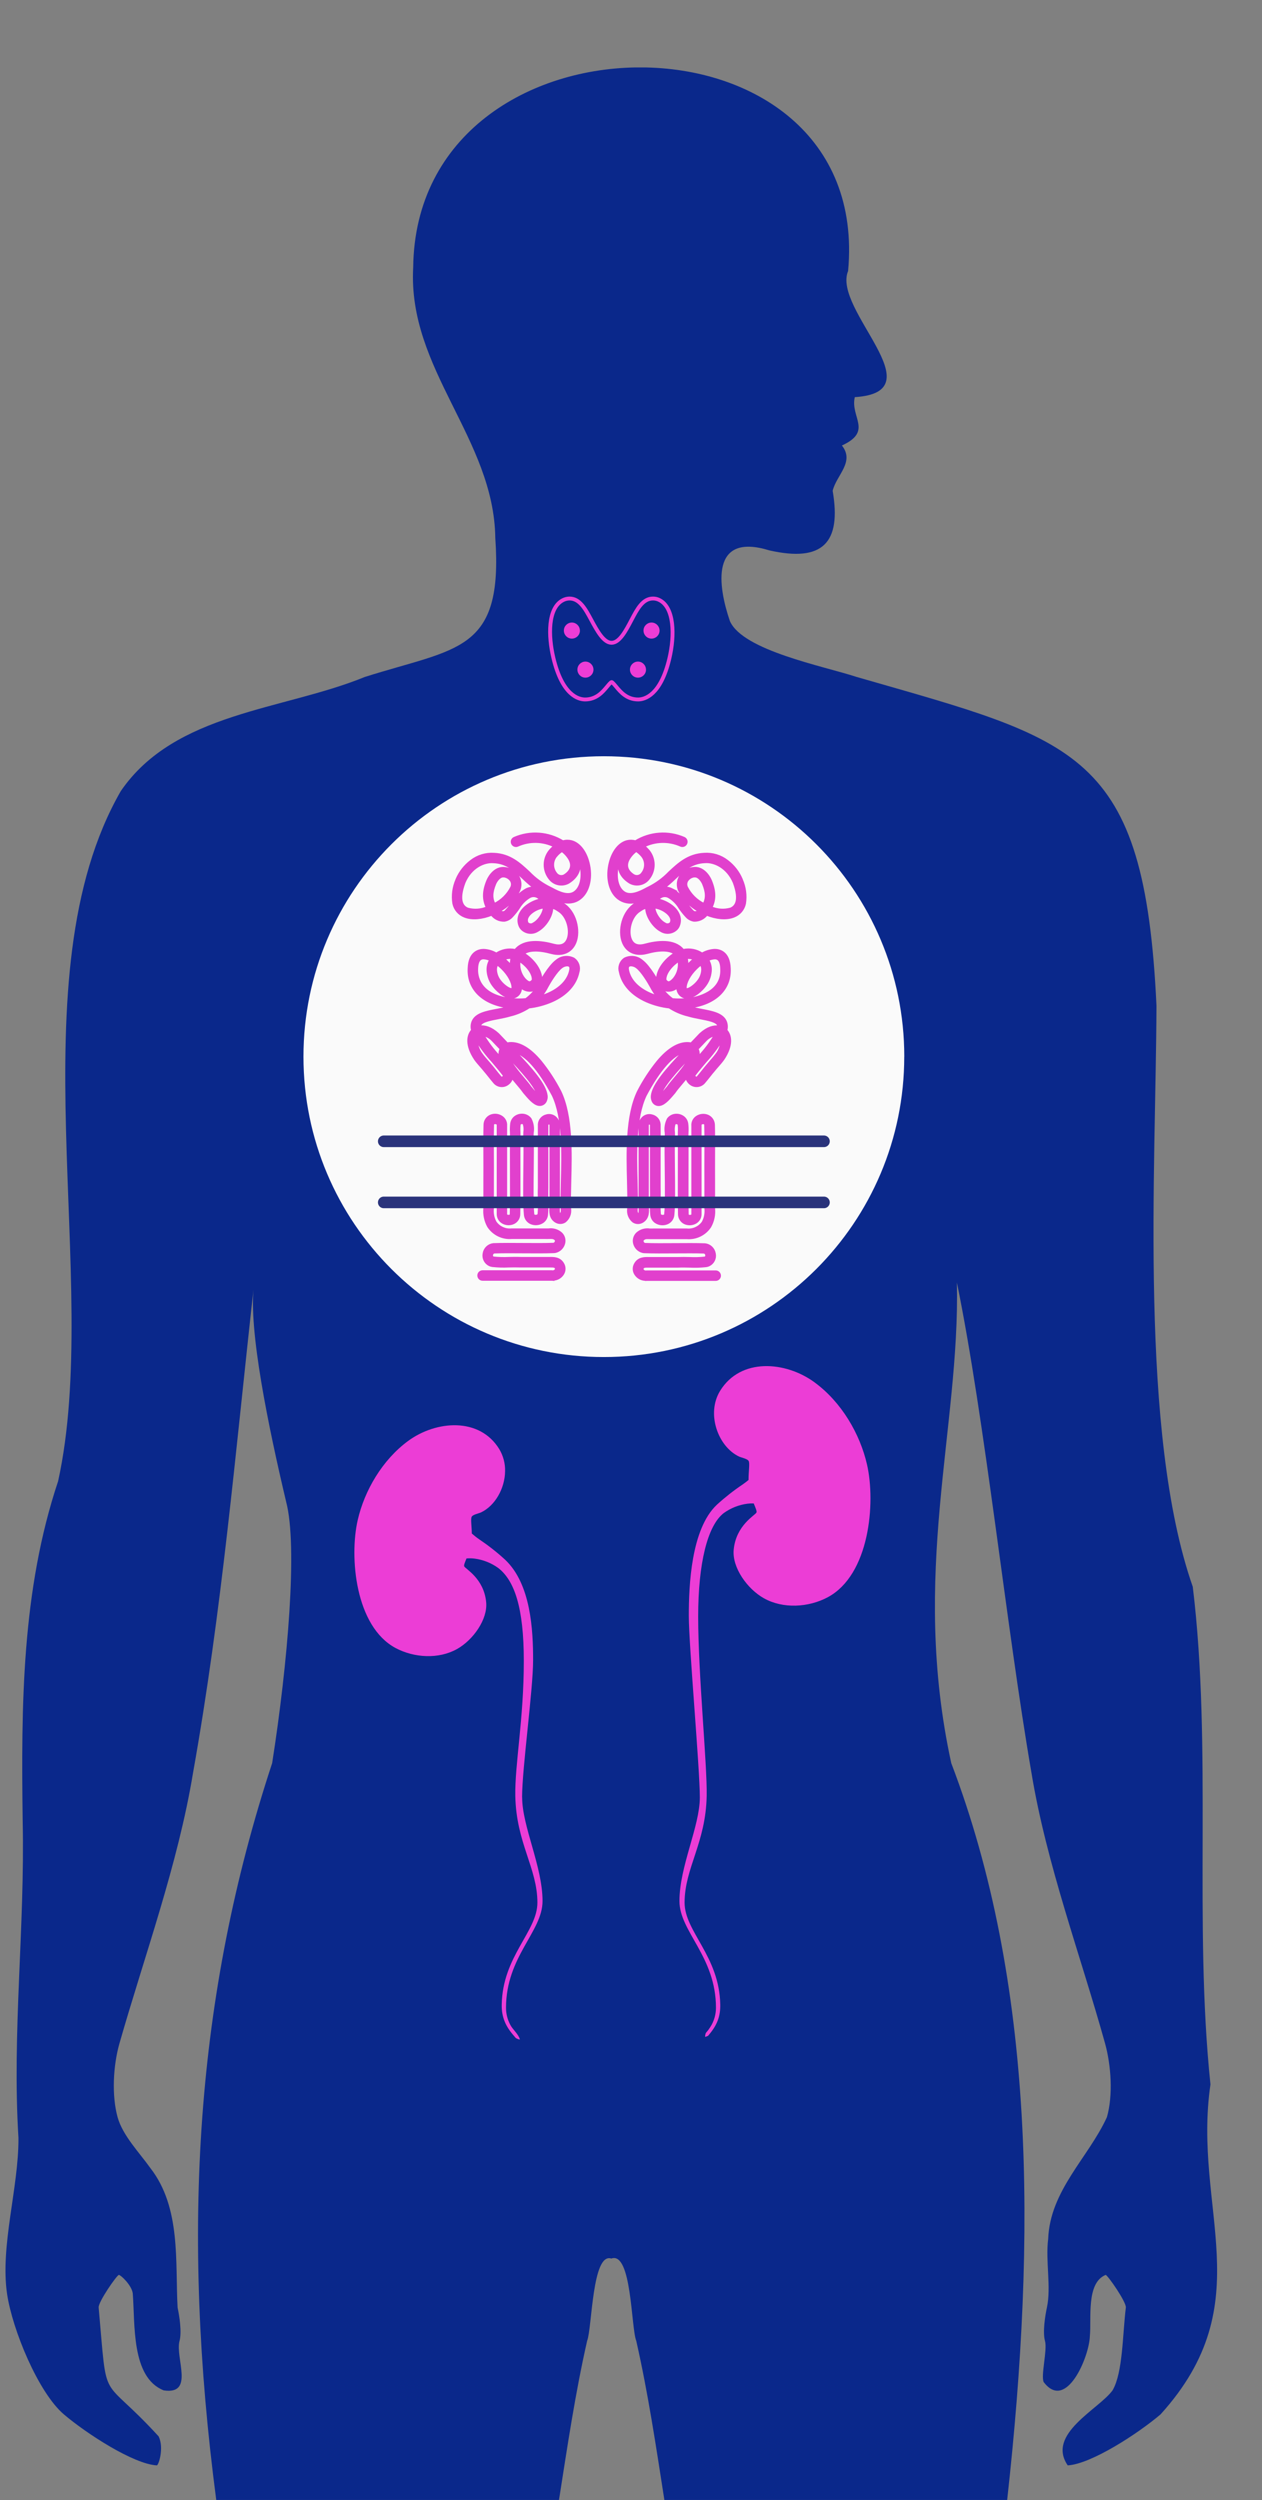
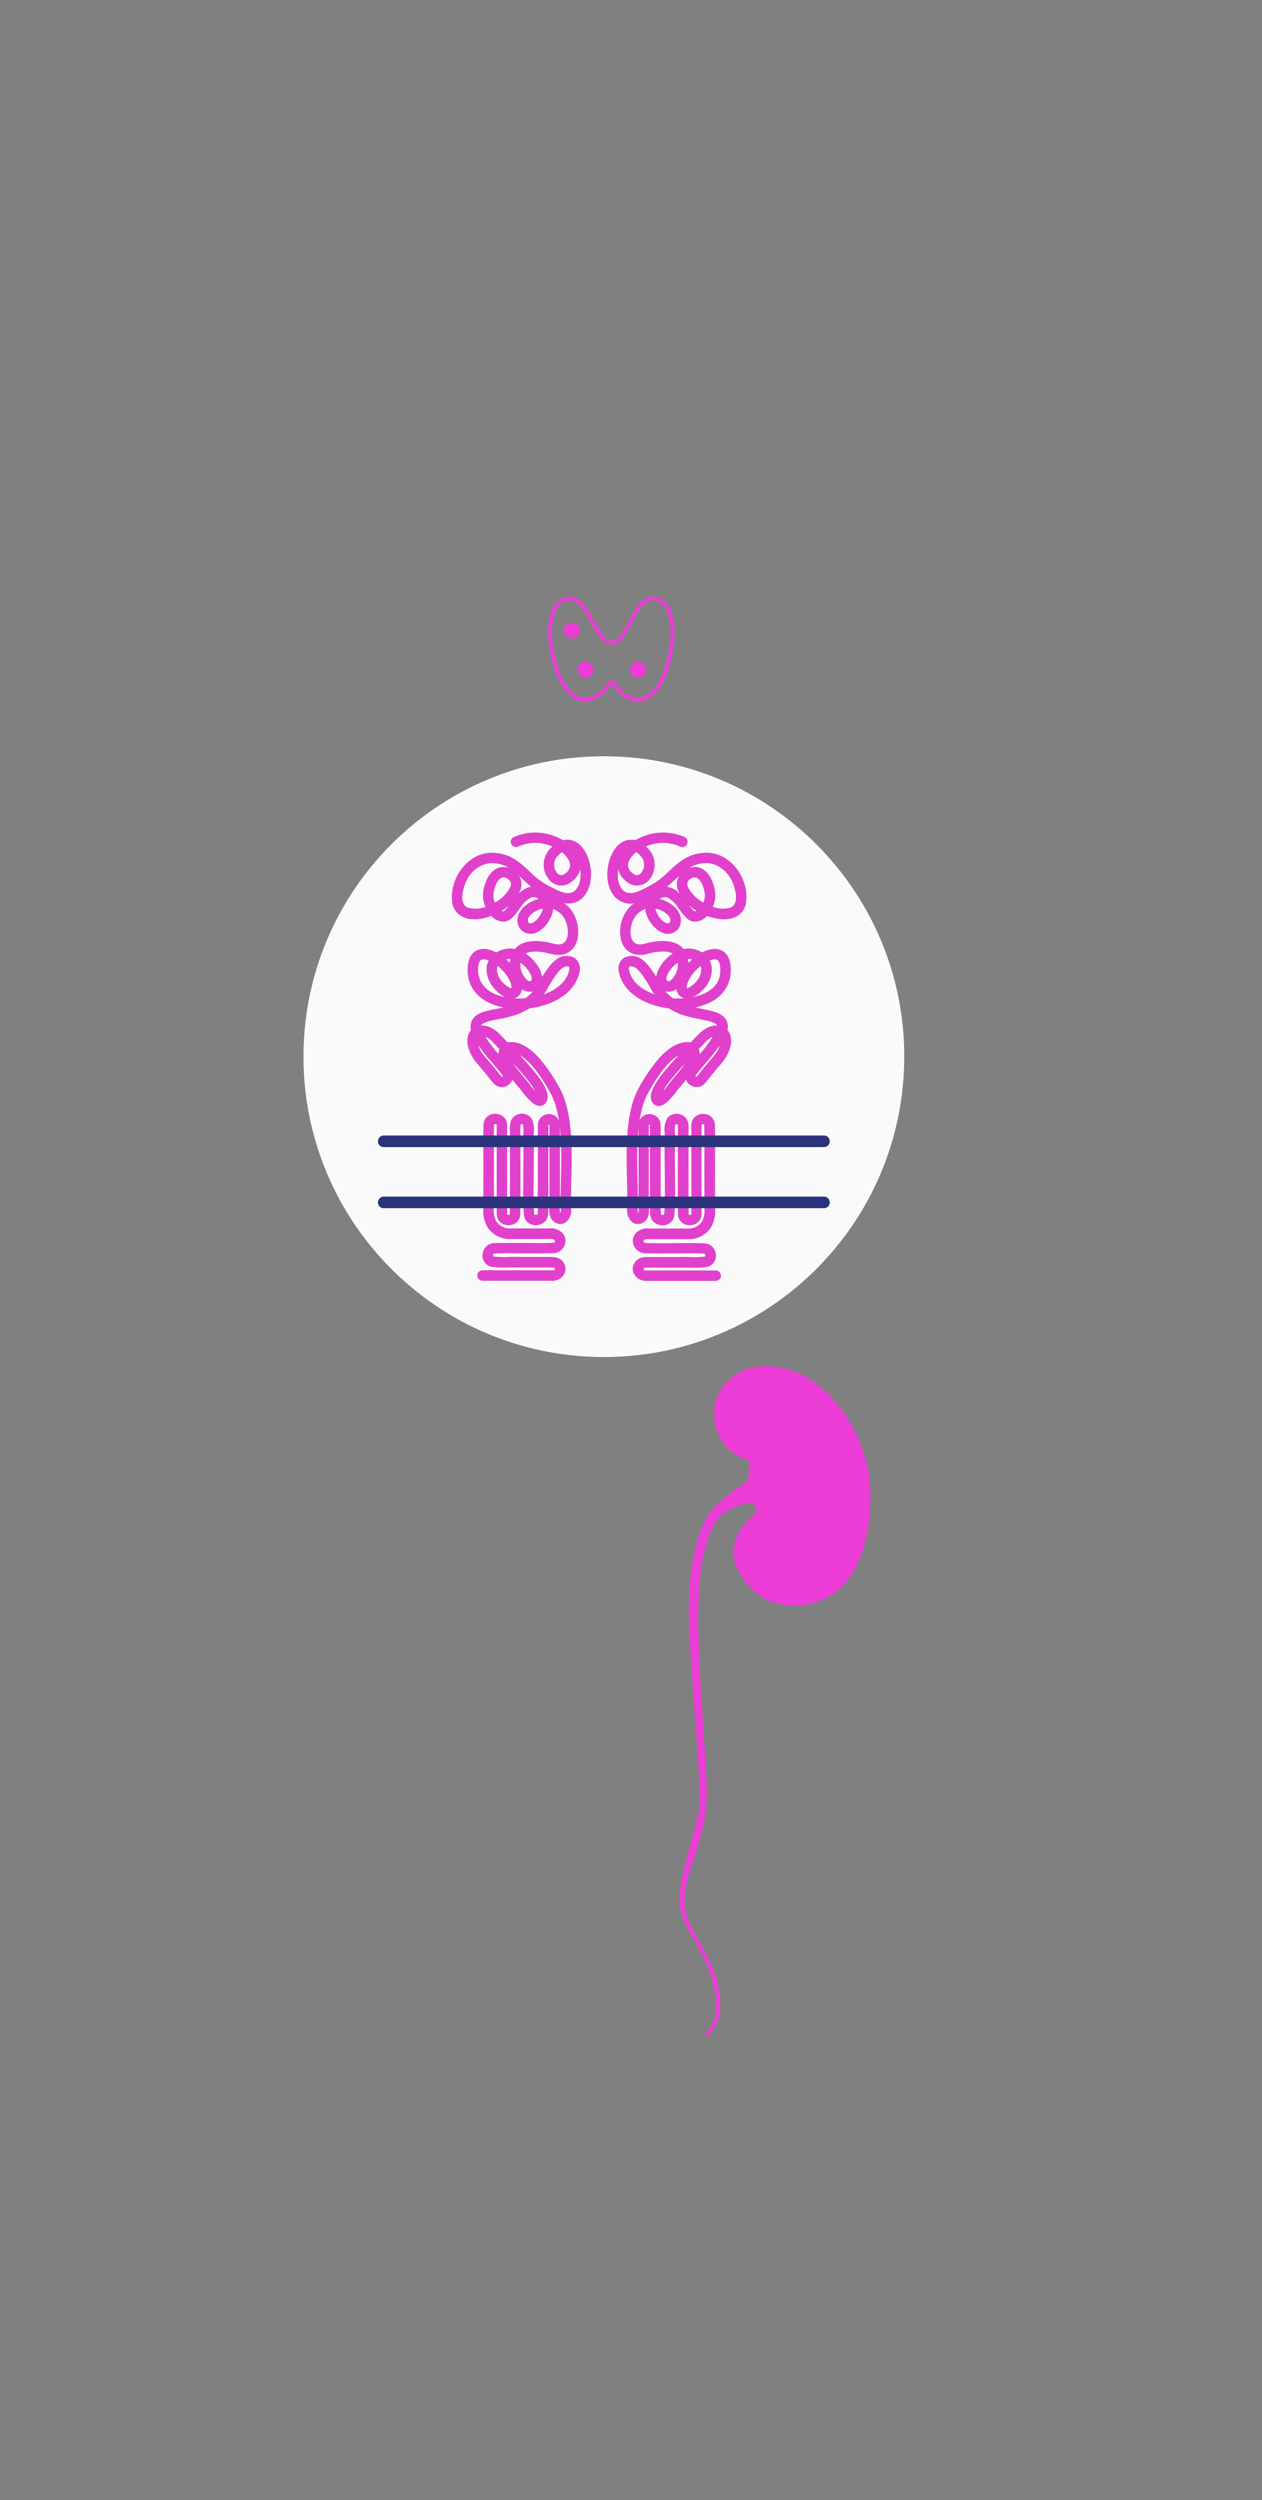
<svg xmlns="http://www.w3.org/2000/svg" id="a" width="326.16" height="646.06" viewBox="0 0 326.16 646.06">
  <rect x="0" y="0" width="326.16" height="646.06" fill="#808080" stroke="none" />
  <defs>
    <clipPath id="e">
      <rect x="1.42" y="17.43" width="313.15" height="628.62" fill="none" />
    </clipPath>
    <clipPath id="h">
-       <path d="M1.83,592.82c1.37,9.26,8.09,25.51,14.69,31.12,5.85,4.97,17.96,12.83,24,13.17.46.03,1.93-4.47.49-7.48-15.31-16.76-13.16-7.12-15.51-33.3-.17-1.4,4.73-8.44,5.22-8.44s3.32,2.68,3.59,4.75c.63,7.78-.47,21.72,8,25.09,8.03,1.19,2.95-8.36,4.08-12.75.65-2.3-.06-6.67-.49-8.64-.64-11.79.93-25.81-7.02-36.04-2.91-4.09-7.17-8.42-8.49-13.17-1.54-5.57-1.17-13.28.49-19.09,6.45-22.59,15.11-46.21,19.01-69.89,7.51-42.08,10.88-82.33,15.75-126.03-1.52,11.26,3.78,36.85,8.33,56.05,2.99,11.44.41,41.64-3.63,67.46-19.76,60.02-23.6,120.77-14.45,190.43h88.58c2.16-13.75,4.19-27.54,7.27-41.12,1.29-3.24,1.27-22.92,6.25-21.28,5.3-1.93,5.09,17.9,6.45,21.28,3.08,13.58,5.12,27.37,7.27,41.12h88.59c7.6-68.55,7.17-133.73-14.45-190.43-10.63-48.9,2.27-86.37,1.46-124.19,7.32,35.9,12.71,88.68,19.27,126.7,3.9,23.69,12.77,47.42,19.01,69.89,1.6,5.77,2.09,13.49.49,19.09-4.76,10.43-14.7,18.9-15.18,31.48-.73,5.67.82,12.44-.33,17.73-.43,1.98-1.14,6.35-.49,8.64.65,2.3-1.14,9.02-.33,10.62,5.83,7.69,11.78-6.62,11.92-11.85.46-4.51-1.01-13.77,4.08-15.85.49,0,5.4,7.04,5.22,8.44-.86,7.02-.76,16.81-3.43,21.39-3.57,4.92-17.16,11.25-11.59,19.39,6.07-.35,18.16-8.21,23.99-13.18,26.21-28.92,8.2-53.02,12.9-85.27-4.38-41.93.52-86.64-4.57-128.61-13.9-39.66-9.53-108.03-9.38-150.15-3.1-66.12-20.48-68.53-77.49-84.96-8.55-2.81-29.36-6.79-32.75-14.42-3.1-9.01-5.18-23.04,10.22-18.28,13.69,3.08,18.65-1.88,16.33-15.41.98-4.08,5.76-7.44,2.39-11.7,8.06-3.71,2.11-7.28,3.33-12.5,21.3-1.34-5.88-22.63-1.73-32.6C225.66-.02,107.56.08,106.79,69.11c-1.46,26.35,20.89,44.17,21.22,69.95,2.05,29.54-9.82,28.31-33.72,35.88-21.18,8.65-49.05,9.08-63.07,29.49-27.55,47.97-4.8,126.45-16.2,178.34-9.43,28.28-9.55,57.89-9.16,87.7.6,27.78-2.77,54.86-1.09,82.01.08,12.84-4.77,27.92-2.94,40.33h0Z" fill="none" />
-     </clipPath>
+       </clipPath>
  </defs>
  <g id="b">
    <g id="c">
      <g id="d">
        <g clip-path="url(#e)">
          <g id="f">
            <g id="g">
              <g clip-path="url(#h)">
                <g id="i">
-                   <rect id="j" width="326.16" height="646.05" fill="#0a288b" />
-                 </g>
+                   </g>
              </g>
            </g>
          </g>
        </g>
      </g>
    </g>
    <path id="k" d="M186.68,325.13v-.04s0,.03,0,.04" fill="#73717b" />
    <path id="l" d="M210.52,357.23c-7.45-5.46-19.1-6.44-24.41,2.2-3.63,5.89-.54,14.4,4.88,16.97.6.29,2.08.55,2.47,1.11s-.02,2.72,0,4.95c-.46.39-.96.76-1.51,1.15-2.35,1.58-4.59,3.34-6.68,5.25-6.69,6.29-7.25,20.99-7.25,28.7s2.85,39.41,2.85,46.92-5.27,17.86-5.27,26.79c0,7.91,9.44,14.3,9.44,27.6,0,.81-.11,1.61-.32,2.39-.18.67-.44,1.31-.76,1.93-.28.5-.59.98-.93,1.44-.14.2-.32.37-.47.56-.07.08-.13.17-.18.27-.04.1-.06.2-.08.3l-.07.41v.12s.05.08.1.07c.02,0,.04,0,.05-.01l.23-.09.07-.03c.1-.03.2-.07.3-.12.08-.07.14-.15.2-.23.13-.15.26-.31.39-.47.24-.3.47-.61.69-.93.41-.59.76-1.22,1.05-1.88.28-.63.49-1.3.62-1.97.14-.71.22-1.44.22-2.17v-.4c-.22-12.58-9.22-18.87-9.22-26.38,0-8.93,5.49-15.42,5.71-27.6.15-8.12-2.2-31.29-2.2-46.31,0-13.82,2.42-23.5,6.59-26.74,1.81-1.31,3.92-2.15,6.14-2.44.54-.07,1.09-.09,1.63-.07.48,1.19.86,2,.7,2.36-.3.68-5.28,3.24-5.88,9.62-.43,4.59,3.5,10.11,7.79,12.52,4.96,2.79,11.55,2.39,16.49-.24,10.84-5.77,12.45-24.38,10.18-34.3-1.81-7.93-6.6-16.15-13.54-21.23" fill="#ec3dd6" />
-     <path id="m" d="M134.93,464.48c0-7.51,2.85-27.75,2.85-35.46s-.55-19.68-7.25-25.97c-2.09-1.92-4.33-3.67-6.68-5.25-.67-.46-1.3-.97-1.91-1.5-.03-2.01-.36-3.88,0-4.39.37-.54,1.79-.8,2.38-1.07,3.63-1.72,6.17-6.19,6.22-10.66.05-2-.48-3.98-1.51-5.7-5.12-8.33-16.35-7.38-23.53-2.12-6.68,4.9-11.3,12.82-13.05,20.47-2.19,9.57-.63,27.51,9.81,33.07,4.76,2.53,11.11,2.93,15.89.23,4.13-2.32,7.92-7.65,7.5-12.07-.57-6.15-5.38-8.62-5.67-9.27-.14-.33.17-1.02.59-2.05.69-.06,1.39-.05,2.08.04,2.22.29,4.33,1.13,6.14,2.44,4.16,3.24,6.59,10.19,6.59,24.01,0,15.02-2.34,26.74-2.2,34.85.22,12.18,5.71,18.67,5.71,27.6,0,7.51-9,13.8-9.22,26.38,0,.39,0,.78.03,1.17.1,1.44.5,2.84,1.17,4.12.36.67.78,1.31,1.26,1.92.26.33.53.66.81.97.12.17.26.33.42.47.16.09.32.16.49.22.16.09.34.13.52.1-.02-.09-.05-.18-.09-.27-.03-.08-.07-.16-.1-.23-.55-1.18-1.64-2.07-2.27-3.22-.74-1.36-1.13-2.88-1.13-4.43,0-13.3,9.44-19.68,9.44-27.6,0-8.93-5.27-19.28-5.27-26.79" fill="#ec3dd6" />
    <rect id="n" x="1.42" y="17.43" width="313.15" height="628.62" fill="none" />
    <g id="o">
      <path id="p" d="M233.7,273.06c0,42.88-34.76,77.64-77.64,77.63-42.88,0-77.63-34.76-77.63-77.63s34.76-77.63,77.64-77.63,77.64,34.76,77.64,77.63h0" fill="#fafafa" />
      <path id="q" d="M142.9,330.62c-.12,0-.23,0-.35-.02h-17.8c-.54.02-.99-.41-1.01-.95s.41-.99.95-1.01h17.93c.06,0,.11,0,.17.02.36.03.7-.14.9-.43.14-.16.17-.39.06-.57v-.02c-.24-.43-.59-.49-1.73-.47h-7.47c-1.13-.04-2.12-.02-3.07,0-1.4.07-2.8.03-4.19-.12-.25-.03-.5-.1-.74-.21-1.08-.52-1.67-1.7-1.44-2.88.19-1.24,1.18-2.19,2.42-2.33h.07c2.21-.08,4.97-.06,7.64-.04,2.77.02,5.63.04,7.81-.05h.06c.32-.09.57-.35.66-.67.08-.22.02-.47-.15-.63l-.02-.02c-.43-.43-.86-.44-1.8-.41-.29,0-.61.02-.95,0h-8.59c-2.37.2-4.66-.91-5.98-2.9-.8-1.43-1.14-3.07-.98-4.7v-7.54c.02-1.98,0-3.98,0-5.92-.01-2.87-.03-5.57.04-8.11.02-.96.6-1.83,1.48-2.22.94-.4,2.02-.28,2.86.32.7.5,1.09,1.33,1.01,2.18v22.85c0,.17.09.33.24.42.29.16.63.17.93.04.17-.1.28-.28.27-.48.07-3.3.05-7.67.04-11.9,0-2.86-.02-5.57,0-7.83v-.05c.02-.44,0-.9,0-1.38-.05-.75-.02-1.5.07-2.25.08-.53.33-1.03.72-1.41.58-.54,1.36-.81,2.15-.75.74.05,1.43.41,1.89,1,0,0,0,.02.02.03.56,1.07.75,2.29.55,3.48-.04.45-.04.9,0,1.36v.15c.06,1.99.03,4.88,0,7.94-.05,4.55-.11,9.25.14,11.63.02.2.14.37.32.46.35.14.75.1,1.07-.11.12-.1.2-.24.21-.4.1-1.17.13-2.35.07-3.53-.02-.94-.05-2,0-3.29v-7.65c0-3.97,0-7.4,0-8.69v-.04c.08-1.04.82-1.91,1.84-2.16.95-.3,1.99.05,2.58.85.37.47.56,1.05.53,1.65v19.75c.04.47.03.95,0,1.42-.07,1.05-.06,1.59.33,1.87.17.1.22.06.24.05.32-.35.47-.83.41-1.3,0-.08-.02-.15-.02-.23-.09-1.98-.03-4.47.04-7.1.19-7.33.43-16.46-2.35-22.31-3.6-6.75-7.13-10.7-10.08-11.32,4.58,4.8,7.96,8.71,8.26,11.47.05.4,0,.8-.15,1.17-.18.56-.66.97-1.24,1.08-1.28.21-2.6-1.21-3.94-2.8l-.27-.31c-.07-.08-.14-.17-.2-.26-.33-.49-.93-1.21-1.63-2.03-.48-.56-.98-1.16-1.47-1.77-.08.68-.42,1.3-.96,1.72-1.04.89-2.6.77-3.48-.27-.01-.02-.03-.03-.04-.05-.5-.59-.97-1.18-1.39-1.71s-.76-.95-1.01-1.23c-.01-.02-.03-.03-.04-.05-.31-.39-.64-.77-.99-1.17-.49-.56-1-1.14-1.46-1.78l-.02-.03c-2.41-3.59-1.93-6.18-.73-7.4-.23-.77-.18-1.59.14-2.32.86-1.87,3.38-2.35,6.05-2.86,1.01-.19,2.05-.39,2.96-.66h.04c.21-.06.42-.12.63-.18-.16-.02-.31-.03-.47-.05-6.6-.84-10.52-4.64-10.25-9.91.11-4.23,2.64-4.7,3.75-4.7h.03c1.15.05,2.27.39,3.26.98,1.41-.96,3.15-1.3,4.82-.96l.12.02s.06-.08.09-.12c2.21-2.64,6.54-2.14,9.78-1.25,1.84.48,3.09,0,3.7-1.47.92-2.2,0-6.11-2.39-7.54-.07-.04-.14-.09-.2-.13-.48-.34-1.02-.58-1.6-.69.1,2.06-1.7,4.97-3.79,6.06-1.22.74-2.78.57-3.82-.4-.24-.23-.44-.51-.57-.81-.75-1.74-.11-3.63,1.72-5.07,1.1-.85,2.39-1.42,3.75-1.68-.24-.31-.55-.58-.89-.78-.65-.38-1.44-.4-2.11-.05l-.04.02c-1.2.71-2.2,1.72-2.9,2.93-.5.74-1.06,1.44-1.68,2.1-.49.57-1.17.94-1.91,1.06-1.28.05-2.5-.53-3.26-1.57-2.45.99-5.05,1.29-7,.51-1.43-.55-2.49-1.78-2.81-3.28-.33-2.07-.05-4.2.8-6.12v-.04c.81-1.89,2.09-3.53,3.72-4.76,1.67-1.29,3.76-1.93,5.86-1.79,4.09.18,6.57,2.5,8.97,4.73,1.61,1.68,3.5,3.06,5.6,4.06.08.03.16.07.24.12,2,1.11,4.5,2.22,6.18.89h0c1.5-1.15,2.11-3.71,1.56-6.53-.23-1.45-.87-2.8-1.85-3.9.22.3.42.61.6.94,1.43,2.64.66,5.23-2.07,6.92l-.03.02c-1.6.88-3.6.47-4.72-.97-1.69-2.09-1.69-5.08.02-7.16l.03-.03c.37-.43.79-.83,1.23-1.19-3.02-1.53-6.57-1.62-9.66-.24-.49.23-1.07.02-1.3-.47s-.02-1.07.47-1.3h0c4.07-1.78,8.76-1.44,12.54.9.72-.22,1.49-.23,2.21-.04,2.12.57,3.83,2.93,4.46,6.15.69,3.54-.2,6.86-2.28,8.45-2.91,2.29-6.85.1-8.33-.72,0,0-.03,0-.04-.02l-.07-.03c.26.33.48.68.65,1.06,1.19.07,2.33.48,3.29,1.18l.02.02c3.32,1.98,4.43,6.99,3.19,9.97-.98,2.35-3.23,3.32-6,2.6-3.49-.95-6.09-.85-7.43.27,2.38,1.37,4.62,4.1,4.62,6.62,0,.58-.18,1.15-.54,1.62-.47.62-1.15,1.05-1.91,1.22-1.04.11-2.08-.28-2.8-1.04,0,.13.02.25.02.38,0,.39-.08.78-.25,1.13-.34.74-1.05,1.24-1.86,1.31-1.99.18-4.15-2.06-4.75-2.87-.88-1.09-1.41-2.42-1.54-3.82-.1-1.04.14-2.08.7-2.96-.57-.29-1.2-.47-1.84-.5-.43,0-1.73,0-1.81,2.81v.03c-.08,1.58.28,6.82,8.55,7.88,1.4.18,2.81.2,4.22.07,1.57-1.15,2.84-2.65,3.72-4.38.02-.04,2.22-4.14,4.2-5.6,1.22-1.04,2.94-1.23,4.37-.5,1.07.75,1.53,2.11,1.13,3.35-.64,3.15-3.06,5.81-6.81,7.46-1.87.81-3.86,1.34-5.88,1.57-1.49.97-3.13,1.68-4.86,2.09-1.01.3-2.09.51-3.13.71-1.97.38-4.2.8-4.64,1.76-.08.19-.11.4-.09.61,1.25-.18,2.89.25,4.68,1.88.06.05.11.1.16.16.66.71,1.44,1.52,2.26,2.37.21-.07.44-.12.66-.13,2.51-.16,5.17,1.41,7.91,4.68,1.95,2.41,3.65,5.02,5.07,7.77,0,.01,0,.03.02.04,2.98,6.27,2.74,15.67,2.54,23.22-.07,2.6-.13,5.05-.04,6.96v.05c.17,1.21-.31,2.43-1.27,3.2-.71.46-1.63.45-2.34-.02-.02,0-.03-.02-.05-.03-1.37-.93-1.27-2.49-1.2-3.63.03-.37.04-.73.02-1.1,0-.08,0-.17,0-.25v-19.76c0-.13-.02-.26-.1-.36-.03-.03-.05-.07-.07-.1-.12-.18-.39-.13-.47-.1-.19.05-.39.2-.41.37-.02,1.3,0,4.7,0,8.63v7.7c-.04,1.24,0,2.28,0,3.2.06,1.26.03,2.52-.08,3.77-.07.72-.44,1.37-1.02,1.79-.86.59-1.96.71-2.93.32-.85-.35-1.44-1.15-1.53-2.07-.26-2.48-.2-7.25-.15-11.85.04-3.03.07-5.89,0-7.83v-.06c-.04-.54-.03-1.09,0-1.64.12-.75.06-1.51-.18-2.23-.12-.14-.3-.22-.48-.23-.24-.02-.47.06-.65.21-.08.08-.12.19-.14.3-.07.63-.09,1.26-.05,1.89.02.5.03,1.02,0,1.53-.02,2.24,0,4.93,0,7.78,0,4.24.03,8.62-.04,11.95,0,.93-.54,1.79-1.38,2.2-.9.42-1.94.37-2.79-.14-.72-.43-1.16-1.21-1.17-2.05v-23.01c.03-.19-.05-.37-.21-.48-.27-.18-.62-.22-.93-.11-.19.09-.3.29-.3.49-.07,2.5-.06,5.19-.04,8.04.01,1.94.02,3.95,0,5.94v7.56c-.15,1.27.09,2.55.7,3.67.95,1.36,2.56,2.11,4.22,1.95h8.73c.28.01.56,0,.84,0,1.17-.18,2.36.18,3.24.98.68.66.94,1.65.67,2.55-.28,1.02-1.09,1.8-2.12,2.05-.13.03-.27.04-.4.05-2.23.09-5.11.07-7.91.05-2.63-.02-5.36-.04-7.51.04-.36.07-.63.36-.68.72-.08.31.07.64.36.79.04.02.09.03.14.03,1.3.14,2.6.17,3.9.11.98-.02,1.99-.05,3.17,0h7.39c1.11-.02,2.62-.04,3.46,1.48.48.84.41,1.88-.16,2.65-.55.78-1.44,1.25-2.39,1.27M131.19,272.76c.32,1.61,2.69,4.42,4.03,6.01.74.87,1.37,1.62,1.76,2.21,0,.02.03.04.05.06.08.09.18.21.29.34.56.71,1.19,1.37,1.89,1.95-.34-2.38-4.58-6.99-8.02-10.57M126.84,275.43c.3.33.66.79,1.07,1.31s.87,1.09,1.35,1.65c.17.24.5.3.74.13.03-.02.05-.04.07-.06.24-.16.31-.48.16-.73-.02-.03-.04-.05-.06-.07-.83-1.08-1.83-2.27-2.8-3.42-1.61-1.74-3.03-3.64-4.26-5.66-.03,1.45.46,2.87,1.36,4.01.4.56.86,1.07,1.33,1.62.34.39.7.79,1.03,1.22M124.68,267.34l.09.18c1.16,1.97,2.53,3.8,4.09,5.47.19.22.37.44.56.67-.21-.6-.27-1.24-.16-1.87.05-.26.15-.5.28-.73-.79-.82-1.54-1.59-2.18-2.28-.01,0-.03-.03-.04-.04-.71-.73-1.64-1.22-2.64-1.4M146.58,249.35c-.56.02-1.09.22-1.53.57-1.34.99-3.12,3.98-3.64,4.95-.52,1.01-1.14,1.95-1.87,2.82.76-.21,1.51-.48,2.24-.8,3.15-1.39,5.17-3.55,5.69-6.08.1-.46.13-1.05-.27-1.3-.19-.11-.4-.16-.62-.15M128.5,249.08c-.34.52-.49,1.15-.42,1.77v.04c.1,1.01.49,1.98,1.14,2.76.76,1.01,2.3,2.17,3.02,2.1.07,0,.17-.02.29-.26.04-.07.05-.16.05-.24-.02-1.45-1.07-3.38-2.75-5.04-.42-.41-.86-.79-1.33-1.15M134.19,248.14c-.32,1.73.14,3.52,1.26,4.88.64.7,1.15,1.01,1.53.95.29-.09.54-.26.72-.51.08-.12.13-.26.12-.4,0-1.71-1.83-3.87-3.63-4.93M130.07,247.8c.77.62,1.48,1.33,2.11,2.09-.08-.81-.02-1.63.17-2.42-.77-.09-1.56.02-2.27.33M140.63,234.38c-1.2.15-2.34.63-3.29,1.37-.65.51-1.66,1.55-1.14,2.76.03.06.06.12.11.16.43.42,1.11.46,1.59.1,1.57-.81,2.89-3.17,2.73-4.33v-.05h0M128.96,235.35c.29.32.7.52,1.13.53.3-.06.58-.23.77-.47l.03-.03c.54-.58,1.04-1.21,1.49-1.87.89-1.49,2.16-2.72,3.67-3.57.7-.35,1.49-.5,2.28-.43-1.05-.81-2.05-1.67-3-2.59-2.34-2.18-4.36-4.07-7.74-4.21h-.04c-2.5-.21-5.95,1.37-7.62,5.34-1.74,4.7-.47,6.34.91,6.89,1.7.47,3.52.35,5.14-.36-1.07-2.07-1.04-4.26.1-6.98.56-1.33,2.12-3.48,4.45-3.14,1.4.16,2.65.97,3.37,2.19.6,1.07.66,2.35.16,3.47-1.1,2.24-2.88,4.07-5.09,5.24M130.05,226.38c-1.11,0-1.94,1.4-2.18,1.98-.93,2.24-.98,3.84-.12,5.42,1.94-.95,3.52-2.5,4.5-4.43.26-.56.24-1.21-.06-1.75-.43-.68-1.15-1.13-1.95-1.22-.06,0-.13,0-.19,0M143.69,221.14c-1.11,1.34-1.14,3.27-.06,4.63,0,0,.02.02.02.03.51.72,1.47.95,2.25.54,1.81-1.13,2.29-2.63,1.37-4.32-.51-.88-1.2-1.64-2.02-2.23-.59.37-1.11.83-1.56,1.36" fill="#e140cd" />
      <path id="r" d="M142.9,330.62c-.12,0-.23,0-.35-.02h-17.8c-.54.02-.99-.41-1.01-.95s.41-.99.95-1.01h17.93c.06,0,.11,0,.17.02.36.03.7-.14.9-.43.14-.16.17-.39.06-.57v-.02c-.24-.43-.59-.49-1.73-.47h-7.47c-1.13-.04-2.12-.02-3.07,0-1.4.07-2.8.03-4.19-.12-.25-.03-.5-.1-.74-.21-1.08-.52-1.67-1.7-1.44-2.88.19-1.24,1.18-2.19,2.42-2.33h.07c2.21-.08,4.97-.06,7.64-.04,2.77.02,5.63.04,7.81-.05h.06c.32-.09.57-.35.66-.67.08-.22.02-.47-.15-.63l-.02-.02c-.43-.43-.86-.44-1.8-.41-.29,0-.61.02-.95,0h-8.59c-2.37.2-4.66-.91-5.98-2.9-.8-1.43-1.14-3.07-.98-4.7v-7.54c.02-1.98,0-3.98,0-5.92-.01-2.87-.03-5.57.04-8.11.02-.96.6-1.83,1.48-2.22.94-.4,2.02-.28,2.86.32.7.5,1.09,1.33,1.01,2.18v22.85c0,.17.09.33.24.42.29.16.63.17.93.04.17-.1.28-.28.27-.48.07-3.3.05-7.67.04-11.9,0-2.86-.02-5.57,0-7.83v-.05c.02-.44,0-.9,0-1.38-.05-.75-.02-1.5.07-2.25.08-.53.33-1.03.72-1.41.58-.54,1.36-.81,2.15-.75.74.05,1.43.41,1.89,1,0,0,0,.02.02.03.56,1.07.75,2.29.55,3.48-.04.45-.04.9,0,1.36v.15c.06,1.99.03,4.88,0,7.94-.05,4.55-.11,9.25.14,11.63.02.2.14.37.32.46.35.14.75.1,1.07-.11.12-.1.2-.24.21-.4.1-1.17.13-2.35.07-3.53-.02-.94-.05-2,0-3.29v-7.65c0-3.97,0-7.4,0-8.69v-.04c.08-1.04.82-1.91,1.84-2.16.95-.3,1.99.05,2.58.85.37.47.56,1.05.53,1.65v19.75c.04.47.03.95,0,1.42-.07,1.05-.06,1.59.33,1.87.17.1.22.06.24.05.32-.35.47-.83.41-1.3,0-.08-.02-.15-.02-.23-.09-1.98-.03-4.47.04-7.1.19-7.33.43-16.46-2.35-22.31-3.6-6.75-7.13-10.7-10.08-11.32,4.58,4.8,7.96,8.71,8.26,11.47.05.4,0,.8-.15,1.17-.18.56-.66.97-1.24,1.08-1.28.21-2.6-1.21-3.94-2.8l-.27-.31c-.07-.08-.14-.17-.2-.26-.33-.49-.93-1.21-1.63-2.03-.48-.56-.98-1.16-1.47-1.77-.08.68-.42,1.3-.96,1.72-1.04.89-2.6.77-3.48-.27-.01-.02-.03-.03-.04-.05-.5-.59-.97-1.18-1.39-1.71s-.76-.95-1.01-1.23c-.01-.02-.03-.03-.04-.05-.31-.39-.64-.77-.99-1.17-.49-.56-1-1.14-1.46-1.78l-.02-.03c-2.41-3.59-1.93-6.18-.73-7.4-.23-.77-.18-1.59.14-2.32.86-1.87,3.38-2.35,6.05-2.86,1.01-.19,2.05-.39,2.96-.66h.04c.21-.06.42-.12.63-.18-.16-.02-.31-.03-.47-.05-6.6-.84-10.52-4.64-10.25-9.91.11-4.23,2.64-4.7,3.75-4.7h.03c1.15.05,2.27.39,3.26.98,1.41-.96,3.15-1.3,4.82-.96l.12.02s.06-.08.09-.12c2.21-2.64,6.54-2.14,9.78-1.25,1.84.48,3.09,0,3.7-1.47.92-2.2,0-6.11-2.39-7.54-.07-.04-.14-.09-.2-.13-.48-.34-1.02-.58-1.6-.69.1,2.06-1.7,4.97-3.79,6.06-1.22.74-2.78.57-3.82-.4-.24-.23-.44-.51-.57-.81-.75-1.74-.11-3.63,1.72-5.07,1.1-.85,2.39-1.42,3.75-1.68-.24-.31-.55-.58-.89-.78-.65-.38-1.44-.4-2.11-.05l-.04.02c-1.2.71-2.2,1.72-2.9,2.93-.5.74-1.06,1.44-1.68,2.1-.49.57-1.17.94-1.91,1.06-1.28.05-2.5-.53-3.26-1.57-2.45.99-5.05,1.29-7,.51-1.43-.55-2.49-1.78-2.81-3.28-.33-2.07-.05-4.2.8-6.12v-.04c.81-1.89,2.09-3.53,3.72-4.76,1.67-1.29,3.76-1.93,5.86-1.79,4.09.18,6.57,2.5,8.97,4.73,1.61,1.68,3.5,3.06,5.6,4.06.08.03.16.07.24.12,2,1.11,4.5,2.22,6.18.89h0c1.5-1.15,2.11-3.71,1.56-6.53-.23-1.45-.87-2.8-1.85-3.9.22.3.42.61.6.94,1.43,2.64.66,5.23-2.07,6.92l-.03.02c-1.6.88-3.6.47-4.72-.97-1.69-2.09-1.69-5.08.02-7.16l.03-.03c.37-.43.79-.83,1.23-1.19-3.02-1.53-6.57-1.62-9.66-.24-.49.23-1.07.02-1.3-.47s-.02-1.07.47-1.3h0c4.07-1.78,8.76-1.44,12.54.9.72-.22,1.49-.23,2.21-.04,2.12.57,3.83,2.93,4.46,6.15.69,3.54-.2,6.86-2.28,8.45-2.91,2.29-6.85.1-8.33-.72,0,0-.03,0-.04-.02l-.07-.03c.26.33.48.68.65,1.06,1.19.07,2.33.48,3.29,1.18l.02.02c3.32,1.98,4.43,6.99,3.19,9.97-.98,2.35-3.23,3.32-6,2.6-3.49-.95-6.09-.85-7.43.27,2.38,1.37,4.62,4.1,4.62,6.62,0,.58-.18,1.15-.54,1.62-.47.62-1.15,1.05-1.91,1.22-1.04.11-2.08-.28-2.8-1.04,0,.13.02.25.02.38,0,.39-.08.78-.25,1.13-.34.74-1.05,1.24-1.86,1.31-1.99.18-4.15-2.06-4.75-2.87-.88-1.09-1.41-2.42-1.54-3.82-.1-1.04.14-2.08.7-2.96-.57-.29-1.2-.47-1.84-.5-.43,0-1.73,0-1.81,2.81v.03c-.08,1.58.28,6.82,8.55,7.88,1.4.18,2.81.2,4.22.07,1.57-1.15,2.84-2.65,3.72-4.38.02-.04,2.22-4.14,4.2-5.6,1.22-1.04,2.94-1.23,4.37-.5,1.07.75,1.53,2.11,1.13,3.35-.64,3.15-3.06,5.81-6.81,7.46-1.87.81-3.86,1.34-5.88,1.57-1.49.97-3.13,1.68-4.86,2.09-1.01.3-2.09.51-3.13.71-1.97.38-4.2.8-4.64,1.76-.08.19-.11.4-.09.61,1.25-.18,2.89.25,4.68,1.88.06.05.11.1.16.16.66.71,1.44,1.52,2.26,2.37.21-.07.44-.12.66-.13,2.51-.16,5.17,1.41,7.91,4.68,1.95,2.41,3.65,5.02,5.07,7.77,0,.01,0,.03.02.04,2.98,6.27,2.74,15.67,2.54,23.22-.07,2.6-.13,5.05-.04,6.96v.05c.17,1.21-.31,2.43-1.27,3.2-.71.46-1.63.45-2.34-.02-.02,0-.03-.02-.05-.03-1.37-.93-1.27-2.49-1.2-3.63.03-.37.04-.73.02-1.1,0-.08,0-.17,0-.25v-19.76c0-.13-.02-.26-.1-.36-.03-.03-.05-.07-.07-.1-.12-.18-.39-.13-.47-.1-.19.05-.39.2-.41.37-.02,1.3,0,4.7,0,8.63v7.7c-.04,1.24,0,2.28,0,3.2.06,1.26.03,2.52-.08,3.77-.07.72-.44,1.37-1.02,1.79-.86.59-1.96.71-2.93.32-.85-.35-1.44-1.15-1.53-2.07-.26-2.48-.2-7.25-.15-11.85.04-3.03.07-5.89,0-7.83v-.06c-.04-.54-.03-1.09,0-1.64.12-.75.06-1.51-.18-2.23-.12-.14-.3-.22-.48-.23-.24-.02-.47.06-.65.21-.08.08-.12.19-.14.3-.07.63-.09,1.26-.05,1.89.02.5.03,1.02,0,1.53-.02,2.24,0,4.93,0,7.78,0,4.24.03,8.62-.04,11.95,0,.93-.54,1.79-1.38,2.2-.9.42-1.94.37-2.79-.14-.72-.43-1.16-1.21-1.17-2.05v-23.01c.03-.19-.05-.37-.21-.48-.27-.18-.62-.22-.93-.11-.19.09-.3.29-.3.49-.07,2.5-.06,5.19-.04,8.04.01,1.94.02,3.95,0,5.94v7.56c-.15,1.27.09,2.55.7,3.67.95,1.36,2.56,2.11,4.22,1.95h8.73c.28.01.56,0,.84,0,1.17-.18,2.36.18,3.24.98.68.66.94,1.65.67,2.55-.28,1.02-1.09,1.8-2.12,2.05-.13.03-.27.04-.4.05-2.23.09-5.11.07-7.91.05-2.63-.02-5.36-.04-7.51.04-.36.07-.63.36-.68.72-.08.31.07.64.36.79.04.02.09.03.14.03,1.3.14,2.6.17,3.9.11.98-.02,1.99-.05,3.17,0h7.39c1.11-.02,2.62-.04,3.46,1.48.48.84.41,1.88-.16,2.65-.55.77-1.44,1.24-2.39,1.25v.04ZM131.19,272.75c.32,1.61,2.69,4.42,4.03,6.01.74.87,1.37,1.62,1.76,2.21,0,.02.03.04.05.06.08.09.18.21.29.34.56.71,1.19,1.37,1.89,1.95-.34-2.38-4.58-6.99-8.02-10.57h0ZM126.84,275.42c.3.33.66.79,1.07,1.31s.87,1.09,1.35,1.65c.17.24.5.3.74.13.03-.02.05-.04.07-.06.24-.16.31-.48.16-.73-.02-.03-.04-.05-.06-.07-.83-1.08-1.83-2.27-2.8-3.42-1.61-1.74-3.03-3.64-4.26-5.66-.03,1.45.46,2.87,1.36,4.01.4.56.86,1.07,1.33,1.62.34.39.69.79,1.03,1.21h0ZM124.68,267.32l.09.18c1.16,1.97,2.53,3.8,4.09,5.47.19.22.37.44.56.67-.21-.6-.27-1.24-.16-1.87.05-.26.15-.5.28-.73-.79-.82-1.54-1.59-2.18-2.28-.01,0-.03-.03-.04-.04-.71-.73-1.64-1.22-2.64-1.4h0ZM146.58,249.34c-.56.02-1.09.22-1.53.57-1.34.99-3.12,3.98-3.64,4.95-.52,1.01-1.14,1.95-1.87,2.82.76-.21,1.51-.48,2.24-.8,3.15-1.39,5.17-3.55,5.69-6.08.1-.46.13-1.05-.27-1.3-.19-.11-.4-.16-.61-.15h-.01ZM128.5,249.06c-.34.52-.49,1.15-.42,1.77v.04c.1,1.01.49,1.98,1.14,2.76.76,1.01,2.3,2.17,3.02,2.1.07,0,.17-.02.29-.26.04-.07.05-.16.05-.24-.02-1.45-1.07-3.38-2.75-5.04-.41-.41-.86-.79-1.32-1.14h-.01ZM134.19,248.13c-.32,1.73.14,3.52,1.26,4.88.64.7,1.15,1.01,1.53.95.29-.09.54-.26.72-.51.08-.12.13-.26.12-.4,0-1.71-1.83-3.87-3.63-4.92h0ZM130.07,247.79c.77.62,1.48,1.33,2.11,2.09-.08-.81-.02-1.63.17-2.42-.77-.09-1.56.02-2.27.33h0ZM140.63,234.37c-1.2.15-2.34.63-3.29,1.37-.65.51-1.66,1.55-1.14,2.76.03.06.06.12.11.16.43.42,1.11.46,1.59.1,1.57-.81,2.89-3.17,2.73-4.33v-.05h0ZM128.96,235.34c.29.32.7.52,1.13.53.3-.06.58-.23.77-.47l.03-.03c.54-.58,1.04-1.21,1.49-1.87.89-1.49,2.16-2.72,3.67-3.57.7-.35,1.49-.5,2.28-.43-1.05-.81-2.05-1.67-3-2.59-2.34-2.18-4.36-4.07-7.74-4.21h-.04c-2.5-.21-5.95,1.37-7.62,5.34-1.74,4.7-.47,6.34.91,6.89,1.7.47,3.52.35,5.14-.36-1.07-2.07-1.04-4.26.1-6.98.56-1.33,2.12-3.48,4.45-3.14,1.4.16,2.65.97,3.37,2.19.6,1.07.66,2.35.16,3.47-1.1,2.24-2.88,4.07-5.08,5.23h-.02ZM130.05,226.37c-1.11,0-1.94,1.4-2.18,1.98-.93,2.24-.98,3.84-.12,5.42,1.94-.95,3.52-2.5,4.5-4.43.26-.56.24-1.21-.06-1.75-.43-.68-1.15-1.13-1.95-1.22-.06,0-.13,0-.19,0h0ZM143.68,221.12c-1.11,1.34-1.14,3.27-.06,4.63,0,0,.02.02.02.03.51.72,1.47.95,2.25.54,1.81-1.13,2.29-2.63,1.37-4.32-.51-.88-1.2-1.64-2.02-2.23-.59.37-1.11.83-1.56,1.36h0Z" fill="none" stroke="#e140cd" stroke-miterlimit="10" stroke-width=".75" />
      <path id="s" d="M166.77,330.62c-.95-.02-1.84-.49-2.39-1.27-.58-.77-.64-1.82-.16-2.65.83-1.52,2.35-1.5,3.46-1.48h7.39c1.18-.04,2.19-.02,3.17,0,1.3.07,2.6.03,3.9-.11.05,0,.09-.02.14-.03.29-.15.43-.48.36-.79-.05-.36-.32-.65-.68-.72-2.16-.08-4.88-.05-7.51-.04-2.79.02-5.68.04-7.91-.05-.13,0-.27-.02-.4-.05-1.03-.25-1.84-1.03-2.12-2.05-.27-.91,0-1.89.66-2.55.87-.8,2.07-1.17,3.24-.98.27,0,.56.02.84,0h8.74c1.65.16,3.26-.58,4.22-1.94.61-1.12.85-2.41.7-3.68v-7.57c-.02-1.98,0-3.99,0-5.93.02-2.85.03-5.54-.04-8.04,0-.21-.12-.4-.3-.49-.31-.12-.66-.08-.93.11-.16.1-.24.29-.21.48v23.01c0,.84-.45,1.61-1.17,2.05-.85.5-1.9.55-2.79.14-.84-.41-1.37-1.27-1.38-2.2-.07-3.33-.05-7.71-.04-11.95,0-2.85.02-5.54,0-7.78-.03-.52,0-1.04,0-1.53.04-.63.03-1.26-.05-1.88,0-.11-.06-.22-.14-.3-.18-.16-.41-.24-.65-.21-.18,0-.36.09-.48.23-.23.72-.29,1.48-.18,2.23.04.54.04,1.09,0,1.64v.06c-.06,1.94-.03,4.81,0,7.83.05,4.6.11,9.37-.15,11.85-.09.92-.68,1.71-1.53,2.06-.97.39-2.07.27-2.93-.32-.58-.42-.95-1.07-1.02-1.79-.11-1.25-.14-2.51-.08-3.77.02-.92.04-1.96,0-3.2v-7.7c0-3.94,0-7.34,0-8.63-.02-.17-.22-.31-.41-.37-.08-.02-.35-.08-.47.1-.02.03-.05.07-.07.1-.08.1-.11.23-.1.36v19.76c0,.08,0,.17,0,.25-.02.37-.02.73.02,1.1.07,1.14.17,2.7-1.2,3.63-.02.01-.03.02-.05.03-.71.47-1.62.48-2.34.02-.96-.77-1.44-1.98-1.27-3.2v-.06c.09-1.91.02-4.37-.04-6.96-.19-7.55-.44-16.95,2.55-23.22l.02-.04c1.42-2.76,3.12-5.36,5.07-7.77,2.74-3.26,5.4-4.84,7.91-4.68.23,0,.45.06.66.13.83-.86,1.61-1.66,2.27-2.37.05-.05.1-.11.16-.16,1.8-1.63,3.43-2.06,4.68-1.88.02-.21,0-.42-.09-.61-.44-.96-2.67-1.38-4.64-1.76-1.05-.2-2.13-.41-3.13-.71-1.73-.41-3.37-1.12-4.86-2.09-2.03-.23-4.01-.75-5.88-1.57-3.75-1.66-6.17-4.31-6.81-7.48-.39-1.24.06-2.59,1.13-3.34,1.43-.73,3.16-.53,4.38.51,1.97,1.46,4.17,5.55,4.19,5.6.88,1.74,2.15,3.24,3.72,4.38,1.41.13,2.82.11,4.22-.07,2.09-.27,8.88-1.63,8.55-7.88v-.03c-.07-2.82-1.37-2.81-1.81-2.81-.64.03-1.27.21-1.84.5.56.88.8,1.92.7,2.96-.12,1.4-.66,2.74-1.55,3.83-.57.76-2.59,2.86-4.51,2.86h-.23c-.81-.08-1.52-.59-1.86-1.33-.17-.35-.26-.74-.25-1.13,0-.12,0-.25.02-.38-.72.76-1.76,1.15-2.8,1.04-.76-.17-1.44-.6-1.91-1.22-.36-.46-.55-1.03-.54-1.62,0-2.52,2.25-5.25,4.62-6.62-1.35-1.12-3.95-1.22-7.42-.27-2.79.72-5.03-.25-6.01-2.6-1.25-2.99-.13-7.99,3.19-9.97l.02-.02c.96-.7,2.1-1.11,3.29-1.18.18-.38.4-.73.65-1.06l-.07.03-.04.02c-1.21.72-2.52,1.26-3.89,1.6-1.53.41-3.17.09-4.44-.87-2.08-1.59-2.97-4.9-2.28-8.45.63-3.22,2.34-5.58,4.46-6.15.73-.19,1.49-.18,2.21.04,3.78-2.34,8.46-2.68,12.54-.9.49.23.7.81.47,1.3s-.81.7-1.3.47c-3.09-1.37-6.64-1.28-9.66.24.44.36.85.76,1.23,1.19l.03.03c1.7,2.08,1.71,5.07.02,7.16-1.12,1.44-3.12,1.85-4.72.97l-.03-.02c-2.73-1.69-3.5-4.28-2.07-6.92.18-.33.38-.64.6-.94-.98,1.1-1.62,2.45-1.85,3.9-.55,2.82.06,5.38,1.55,6.52h0c1.67,1.33,4.18.23,6.18-.88.08-.04.16-.08.24-.12,2.1-1.01,3.99-2.38,5.6-4.06,2.4-2.24,4.88-4.55,8.97-4.73,2.11-.14,4.19.49,5.86,1.79,1.64,1.23,2.92,2.88,3.71,4.76v.04c.86,1.92,1.14,4.04.82,6.12-.31,1.5-1.37,2.74-2.8,3.28-1.95.78-4.55.48-7-.51-.76,1.03-1.98,1.62-3.26,1.57-.74-.12-1.42-.5-1.91-1.06-.61-.66-1.17-1.36-1.68-2.1-.7-1.21-1.7-2.22-2.9-2.93l-.04-.02c-.66-.35-1.46-.33-2.11.05-.34.2-.65.46-.89.78,1.37.26,2.65.84,3.75,1.68,1.83,1.44,2.47,3.33,1.72,5.07-.13.31-.33.58-.57.81-1.04.97-2.6,1.14-3.82.4-2.09-1.08-3.89-4-3.79-6.06-.58.11-1.12.34-1.6.69-.06.05-.13.09-.2.13-2.39,1.43-3.31,5.34-2.38,7.54.61,1.45,1.85,1.95,3.71,1.46,3.23-.88,7.56-1.38,9.77,1.26.03.04.06.08.09.12l.12-.02c1.67-.34,3.41,0,4.82.96.99-.59,2.11-.92,3.26-.98,1.09,0,3.65.44,3.77,4.7.27,5.27-3.65,9.07-10.25,9.91-.15.02-.31.04-.47.05.21.06.42.12.63.17h.05c.92.28,1.96.49,2.96.68,2.67.51,5.18.99,6.05,2.86.32.73.37,1.55.14,2.32,1.2,1.21,1.68,3.8-.73,7.4l-.02.02c-.46.64-.97,1.22-1.46,1.78-.35.4-.68.77-.99,1.17l-.04.05c-.26.28-.61.72-1.01,1.23s-.89,1.12-1.39,1.71c-.86,1.06-2.41,1.22-3.47.37-.02-.01-.04-.03-.05-.04-.53-.43-.88-1.05-.96-1.72-.49.61-.99,1.2-1.47,1.77-.7.83-1.3,1.54-1.63,2.04-.06.09-.12.18-.19.26-.08.09-.17.19-.27.31-1.35,1.6-2.66,3.01-3.94,2.8-.58-.1-1.06-.51-1.24-1.08-.14-.37-.19-.77-.15-1.17.3-2.76,3.68-6.67,8.26-11.47-2.95.62-6.49,4.57-10.08,11.32-2.77,5.85-2.54,14.98-2.35,22.31.07,2.63.13,5.12.04,7.1,0,.08,0,.15-.02.23-.06.47.09.95.41,1.3.02.01.07.04.24-.05.38-.28.39-.82.33-1.87-.04-.47-.05-.95,0-1.42v-19.75c-.03-.6.16-1.18.53-1.65.59-.81,1.63-1.15,2.58-.85,1.01.25,1.76,1.12,1.84,2.16v.04c.02,1.29.02,4.72,0,8.69v7.65c.04,1.29,0,2.35,0,3.29-.05,1.18-.03,2.35.07,3.53,0,.16.08.3.21.4.32.21.72.25,1.07.11.18-.08.3-.26.32-.46.25-2.37.19-7.08.14-11.63-.04-3.06-.07-5.95,0-7.94v-.15c.03-.45.02-.9,0-1.36-.2-1.19,0-2.41.55-3.48l.02-.03c.46-.59,1.14-.95,1.89-1,.79-.06,1.57.21,2.15.75.39.38.64.87.72,1.41.09.75.12,1.5.07,2.25-.02.48-.03.94,0,1.38v.05c.02,2.26,0,4.96,0,7.83,0,4.23-.03,8.6.04,11.9,0,.2.1.38.27.48.3.13.64.12.93-.04.15-.08.24-.24.24-.42v-22.85c-.08-.86.31-1.69,1.01-2.19.83-.58,1.91-.7,2.85-.3.88.4,1.45,1.26,1.48,2.23.07,2.53.06,5.24.04,8.11,0,1.93-.02,3.93,0,5.91v7.55c.17,1.63-.17,3.28-.98,4.71-1.31,1.98-3.6,3.09-5.97,2.89h-8.59c-.34.01-.66,0-.95,0-.94-.03-1.37-.02-1.8.41l-.02.02c-.17.16-.23.41-.15.63.09.33.34.58.66.67h.05c2.18.09,5.04.07,7.81.05,2.67-.02,5.43-.04,7.64.04h.07c1.24.14,2.23,1.1,2.42,2.33.24,1.17-.36,2.36-1.44,2.88-.23.11-.48.18-.74.21-1.39.15-2.79.19-4.19.12-.95-.02-1.94-.05-3.07,0h-7.47c-1.14-.02-1.48.04-1.71.47v.02c-.12.18-.1.41.05.57.2.29.54.46.9.43.06-.01.11-.02.17-.02h17.88c.54.02.96.47.95,1.01-.02.52-.43.93-.95.95h-17.8c-.12.02-.23.02-.35.02M178.48,272.75c-3.44,3.58-7.68,8.19-8.02,10.57.69-.58,1.33-1.24,1.89-1.95.11-.13.21-.24.29-.34.02-.02.03-.04.04-.06.39-.58,1.03-1.33,1.76-2.21,1.34-1.59,3.71-4.39,4.03-6.01M186.56,268.58c-1.23,2.03-2.65,3.92-4.26,5.66-.97,1.15-1.97,2.33-2.8,3.42-.2.21-.19.55.03.74.02.02.05.04.07.06.21.21.55.21.75,0,.02-.02.04-.05.06-.07.48-.56.94-1.14,1.35-1.65s.78-.98,1.07-1.31c.34-.42.69-.83,1.03-1.22.48-.55.93-1.06,1.34-1.62.91-1.14,1.39-2.55,1.36-4.01M180.13,271.04c.13.23.22.48.28.73.11.63.05,1.27-.16,1.87.19-.22.38-.45.56-.66,1.56-1.67,2.93-3.5,4.09-5.47.03-.06.06-.13.09-.18-1.01.18-1.93.67-2.64,1.4,0,0-.03.02-.04.04-.64.69-1.39,1.46-2.18,2.28M163.1,249.35c-.21,0-.43.04-.61.15-.4.25-.37.84-.27,1.29.52,2.54,2.54,4.7,5.69,6.09.73.32,1.48.59,2.24.8-.73-.87-1.36-1.82-1.88-2.83-.52-.96-2.3-3.95-3.63-4.93-.44-.35-.98-.55-1.55-.57M181.17,249.06c-.47.35-.91.73-1.33,1.15-1.68,1.66-2.73,3.59-2.75,5.04,0,.08.02.16.05.24.12.24.22.25.29.26.72.07,2.26-1.1,3.01-2.09.65-.79,1.05-1.76,1.15-2.78v-.04c.07-.62-.08-1.25-.42-1.77M175.48,248.13c-1.8,1.06-3.62,3.21-3.63,4.93,0,.14.04.28.12.4.18.24.43.42.72.51.38.07.89-.25,1.53-.95,1.12-1.36,1.58-3.15,1.26-4.88M177.33,247.47c.19.79.25,1.61.17,2.42.63-.77,1.33-1.47,2.11-2.09-.72-.31-1.5-.42-2.27-.33M169.04,234.37h0v.06c-.16,1.16,1.16,3.52,2.73,4.33.48.36,1.16.32,1.59-.1.05-.05.09-.1.11-.16.52-1.21-.49-2.25-1.14-2.76-.95-.75-2.09-1.22-3.29-1.37M173.64,229.94c1.52.84,2.79,2.08,3.67,3.57.45.66.94,1.29,1.49,1.87l.03.03c.2.24.47.41.77.47.43,0,.84-.21,1.13-.53-2.21-1.16-3.99-3-5.09-5.24-.5-1.12-.44-2.4.16-3.47.72-1.22,1.97-2.03,3.37-2.19,2.33-.34,3.9,1.82,4.45,3.14,1.14,2.73,1.18,4.91.1,6.98,1.62.71,3.43.84,5.14.36,1.37-.55,2.65-2.18.91-6.89-1.67-3.96-5.12-5.55-7.62-5.34h-.04c-3.38.15-5.4,2.03-7.74,4.21-.95.92-1.95,1.78-3,2.59.78-.08,1.57.07,2.28.43M179.63,226.36c-.06,0-.13,0-.19,0-.8.09-1.52.53-1.95,1.22-.3.54-.32,1.19-.06,1.75.98,1.93,2.56,3.48,4.5,4.43.86-1.59.81-3.19-.12-5.42-.24-.57-1.08-1.98-2.18-1.98M163.78,226.31c.78.41,1.74.18,2.25-.54l.02-.03c1.08-1.36,1.06-3.3-.06-4.63-.45-.53-.98-.99-1.56-1.36-.82.59-1.51,1.35-2.02,2.23-.92,1.7-.45,3.19,1.37,4.32" fill="#e140cd" />
      <path id="t" d="M166.77,330.62c-.95-.02-1.84-.49-2.39-1.27-.58-.77-.64-1.82-.16-2.65.83-1.52,2.35-1.5,3.46-1.48h7.39c1.18-.04,2.19-.02,3.17,0,1.3.07,2.6.03,3.9-.11.05,0,.09-.02.14-.03.29-.15.43-.48.36-.79-.05-.36-.32-.65-.68-.72-2.16-.08-4.88-.05-7.51-.04-2.79.02-5.68.04-7.91-.05-.13,0-.27-.02-.4-.05-1.03-.25-1.84-1.03-2.12-2.05-.27-.91,0-1.89.66-2.55.87-.8,2.07-1.17,3.24-.98.27,0,.56.02.84,0h8.74c1.65.16,3.26-.58,4.22-1.94.61-1.12.85-2.41.7-3.68v-7.57c-.02-1.98,0-3.99,0-5.93.02-2.85.03-5.54-.04-8.04,0-.21-.12-.4-.3-.49-.31-.12-.66-.08-.93.11-.16.1-.24.29-.21.48v23.01c0,.84-.45,1.61-1.17,2.05-.85.5-1.9.55-2.79.14-.84-.41-1.37-1.27-1.38-2.2-.07-3.33-.05-7.71-.04-11.95,0-2.85.02-5.54,0-7.78-.03-.52,0-1.04,0-1.53.04-.63.03-1.26-.05-1.88,0-.11-.06-.22-.14-.3-.18-.16-.41-.24-.65-.21-.18,0-.36.09-.48.23-.23.72-.29,1.48-.18,2.23.04.54.04,1.09,0,1.64v.06c-.06,1.94-.03,4.81,0,7.83.05,4.6.11,9.37-.15,11.85-.09.92-.68,1.71-1.53,2.06-.97.39-2.07.27-2.93-.32-.58-.42-.95-1.07-1.02-1.79-.11-1.25-.14-2.51-.08-3.77.02-.92.04-1.96,0-3.2v-7.7c0-3.94,0-7.34,0-8.63-.02-.17-.22-.31-.41-.37-.08-.02-.35-.08-.47.1-.02.03-.05.07-.07.1-.08.1-.11.23-.1.36v19.76c0,.08,0,.17,0,.25-.02.37-.02.73.02,1.1.07,1.14.17,2.7-1.2,3.63-.02.01-.03.02-.05.03-.71.47-1.62.48-2.34.02-.96-.77-1.44-1.98-1.27-3.2v-.06c.09-1.91.02-4.37-.04-6.96-.19-7.55-.44-16.95,2.55-23.22l.02-.04c1.42-2.76,3.12-5.36,5.07-7.77,2.74-3.26,5.4-4.84,7.91-4.68.23,0,.45.06.66.13.83-.86,1.61-1.66,2.27-2.37.05-.05.1-.11.16-.16,1.8-1.63,3.43-2.06,4.68-1.88.02-.21,0-.42-.09-.61-.44-.96-2.67-1.38-4.64-1.76-1.05-.2-2.13-.41-3.13-.71-1.73-.41-3.37-1.12-4.86-2.09-2.03-.23-4.01-.75-5.88-1.57-3.75-1.66-6.17-4.31-6.81-7.48-.39-1.24.06-2.59,1.13-3.34,1.43-.73,3.16-.53,4.38.51,1.97,1.46,4.17,5.55,4.19,5.6.88,1.74,2.15,3.24,3.72,4.38,1.41.13,2.82.11,4.22-.07,2.09-.27,8.88-1.63,8.55-7.88v-.03c-.07-2.82-1.37-2.81-1.81-2.81-.64.03-1.27.21-1.84.5.56.88.8,1.92.7,2.96-.12,1.4-.66,2.74-1.55,3.83-.57.76-2.59,2.86-4.51,2.86h-.23c-.81-.08-1.52-.59-1.86-1.33-.17-.35-.26-.74-.25-1.13,0-.12,0-.25.02-.38-.72.76-1.76,1.15-2.8,1.04-.76-.17-1.44-.6-1.91-1.22-.36-.46-.55-1.03-.54-1.62,0-2.52,2.25-5.25,4.62-6.62-1.35-1.12-3.95-1.22-7.42-.27-2.79.72-5.03-.25-6.01-2.6-1.25-2.99-.13-7.99,3.19-9.97l.02-.02c.96-.7,2.1-1.11,3.29-1.18.18-.38.4-.73.65-1.06l-.07.03-.04.02c-1.21.72-2.52,1.26-3.89,1.6-1.53.41-3.17.09-4.44-.87-2.08-1.59-2.97-4.9-2.28-8.45.63-3.22,2.34-5.58,4.46-6.15.73-.19,1.49-.18,2.21.04,3.78-2.34,8.46-2.68,12.54-.9.49.23.7.81.47,1.3s-.81.7-1.3.47c-3.09-1.37-6.64-1.28-9.66.24.44.36.85.76,1.23,1.19l.03.03c1.7,2.08,1.71,5.07.02,7.16-1.12,1.44-3.12,1.85-4.72.97l-.03-.02c-2.73-1.69-3.5-4.28-2.07-6.92.18-.33.38-.64.6-.94-.98,1.1-1.62,2.45-1.85,3.9-.55,2.82.06,5.38,1.55,6.52h0c1.67,1.33,4.18.23,6.18-.88.08-.04.16-.08.24-.12,2.1-1.01,3.99-2.38,5.6-4.06,2.4-2.24,4.88-4.55,8.97-4.73,2.11-.14,4.19.49,5.86,1.79,1.64,1.23,2.92,2.88,3.71,4.76v.04c.86,1.92,1.14,4.04.82,6.12-.31,1.5-1.37,2.74-2.8,3.28-1.95.78-4.55.48-7-.51-.76,1.03-1.98,1.62-3.26,1.57-.74-.12-1.42-.5-1.91-1.06-.61-.66-1.17-1.36-1.68-2.1-.7-1.21-1.7-2.22-2.9-2.93l-.04-.02c-.66-.35-1.46-.33-2.11.05-.34.2-.65.46-.89.78,1.37.26,2.65.84,3.75,1.68,1.83,1.44,2.47,3.33,1.72,5.07-.13.31-.33.58-.57.81-1.04.97-2.6,1.14-3.82.4-2.09-1.08-3.89-4-3.79-6.06-.58.11-1.12.34-1.6.69-.06.05-.13.09-.2.13-2.39,1.43-3.31,5.34-2.38,7.54.61,1.45,1.85,1.95,3.71,1.46,3.23-.88,7.56-1.38,9.77,1.26.03.04.06.08.09.12l.12-.02c1.67-.34,3.41,0,4.82.96.99-.59,2.11-.92,3.26-.98,1.09,0,3.65.44,3.77,4.7.27,5.27-3.65,9.07-10.25,9.91-.15.02-.31.04-.47.05.21.06.42.12.63.17h.05c.92.28,1.96.49,2.96.68,2.67.51,5.18.99,6.05,2.86.32.73.37,1.55.14,2.32,1.2,1.21,1.68,3.8-.73,7.4l-.02.02c-.46.64-.97,1.22-1.46,1.78-.35.4-.68.77-.99,1.17l-.04.05c-.26.28-.61.72-1.01,1.23s-.89,1.12-1.39,1.71c-.86,1.06-2.41,1.22-3.47.37-.02-.01-.04-.03-.05-.04-.53-.43-.88-1.05-.96-1.72-.49.61-.99,1.2-1.47,1.77-.7.83-1.3,1.54-1.63,2.04-.06.09-.12.18-.19.26-.08.09-.17.19-.27.31-1.35,1.6-2.66,3.01-3.94,2.8-.58-.1-1.06-.51-1.24-1.08-.14-.37-.19-.77-.15-1.17.3-2.76,3.68-6.67,8.26-11.47-2.95.62-6.49,4.57-10.08,11.32-2.77,5.85-2.54,14.98-2.35,22.31.07,2.63.13,5.12.04,7.1,0,.08,0,.15-.02.23-.06.47.09.95.41,1.3.02.01.07.04.24-.05.38-.28.39-.82.33-1.87-.04-.47-.05-.95,0-1.42v-19.75c-.03-.6.16-1.18.53-1.65.59-.81,1.63-1.15,2.58-.85,1.01.25,1.76,1.12,1.84,2.16v.04c.02,1.29.02,4.72,0,8.69v7.65c.04,1.29,0,2.35,0,3.29-.05,1.18-.03,2.35.07,3.53,0,.16.08.3.21.4.32.21.72.25,1.07.11.18-.08.3-.26.32-.46.25-2.37.19-7.08.14-11.63-.04-3.06-.07-5.95,0-7.94v-.15c.03-.45.02-.9,0-1.36-.2-1.19,0-2.41.55-3.48l.02-.03c.46-.59,1.14-.95,1.89-1,.79-.06,1.57.21,2.15.75.39.38.64.87.72,1.41.09.75.12,1.5.07,2.25-.02.48-.03.94,0,1.38v.05c.02,2.26,0,4.96,0,7.83,0,4.23-.03,8.6.04,11.9,0,.2.1.38.27.48.3.13.64.12.93-.04.15-.08.24-.24.24-.42v-22.85c-.08-.86.31-1.69,1.01-2.19.83-.58,1.91-.7,2.85-.3.88.4,1.45,1.26,1.48,2.23.07,2.53.06,5.24.04,8.11,0,1.93-.02,3.93,0,5.91v7.55c.17,1.63-.17,3.28-.98,4.71-1.31,1.98-3.6,3.09-5.97,2.89h-8.59c-.34.01-.66,0-.95,0-.94-.03-1.37-.02-1.8.41l-.02.02c-.17.16-.23.41-.15.63.09.33.34.58.66.67h.05c2.18.09,5.04.07,7.81.05,2.67-.02,5.43-.04,7.64.04h.07c1.24.14,2.23,1.1,2.42,2.33.24,1.17-.36,2.36-1.44,2.88-.23.11-.48.18-.74.21-1.39.15-2.79.19-4.19.12-.95-.02-1.94-.05-3.07,0h-7.47c-1.14-.02-1.48.04-1.71.47v.02c-.12.18-.1.41.05.57.2.29.54.46.9.43.06-.01.11-.02.17-.02h17.88c.54.02.96.47.95,1.01-.02.52-.43.93-.95.95h-17.8c-.12.01-.23.02-.35.02l-.06-.04ZM178.49,272.75c-3.44,3.58-7.68,8.19-8.02,10.57.69-.58,1.33-1.24,1.89-1.95.11-.13.21-.24.29-.34.02-.02.03-.04.04-.06.39-.58,1.03-1.33,1.76-2.21,1.34-1.59,3.71-4.39,4.03-6.01h.01ZM186.56,268.57c-1.23,2.03-2.65,3.92-4.26,5.66-.97,1.15-1.97,2.33-2.8,3.42-.2.21-.19.55.03.74.02.02.05.04.07.06.21.21.55.21.75,0,.02-.02.04-.05.06-.07.48-.56.94-1.14,1.35-1.65s.78-.98,1.07-1.31c.34-.42.69-.83,1.03-1.22.48-.55.93-1.06,1.34-1.62.9-1.14,1.39-2.55,1.36-4.01h0ZM180.13,271.04c.13.23.22.48.28.73.11.63.05,1.27-.16,1.87.19-.22.38-.45.56-.66,1.56-1.67,2.93-3.5,4.09-5.47.03-.06.06-.13.09-.18-1.01.18-1.93.67-2.64,1.4,0,0-.03.02-.04.04-.64.69-1.39,1.46-2.18,2.28h0ZM163.09,249.34c-.21,0-.43.04-.61.15-.4.25-.37.84-.27,1.29.52,2.54,2.54,4.7,5.69,6.09.73.32,1.48.59,2.24.8-.73-.87-1.36-1.82-1.88-2.83-.52-.96-2.3-3.95-3.63-4.93-.44-.35-.98-.55-1.55-.57h.01ZM181.17,249.06c-.47.35-.91.73-1.33,1.15-1.68,1.66-2.73,3.59-2.75,5.04,0,.08.02.16.05.24.12.24.22.25.29.26.72.07,2.26-1.1,3.01-2.09.65-.79,1.05-1.76,1.15-2.78v-.04c.07-.62-.08-1.24-.42-1.77h0ZM175.48,248.12c-1.8,1.06-3.62,3.21-3.63,4.93,0,.14.04.28.12.4.18.24.43.42.72.51.38.07.89-.25,1.53-.95,1.12-1.36,1.58-3.15,1.26-4.88h0ZM177.33,247.46c.19.79.25,1.61.17,2.42.63-.77,1.33-1.47,2.11-2.09-.72-.31-1.5-.42-2.27-.33h0ZM169.04,234.36h0v.06c-.16,1.16,1.16,3.52,2.73,4.33.48.36,1.16.32,1.59-.1.05-.05.09-.1.11-.16.52-1.21-.49-2.25-1.14-2.76-.95-.75-2.09-1.22-3.3-1.36h.01ZM173.63,229.93c1.52.84,2.79,2.08,3.67,3.57.45.66.94,1.29,1.49,1.87l.03.03c.2.24.47.41.77.47.43,0,.84-.21,1.13-.53-2.21-1.16-3.99-3-5.09-5.24-.5-1.12-.44-2.4.16-3.47.72-1.22,1.97-2.03,3.37-2.19,2.33-.34,3.9,1.82,4.45,3.14,1.14,2.73,1.18,4.91.1,6.98,1.62.71,3.43.84,5.14.36,1.37-.55,2.65-2.18.91-6.89-1.67-3.96-5.12-5.55-7.62-5.34h-.04c-3.38.15-5.4,2.03-7.74,4.21-.95.92-1.95,1.78-3,2.59.79-.07,1.58.08,2.28.43h-.01ZM179.63,226.36c-.06,0-.13,0-.19,0-.8.09-1.52.53-1.95,1.22-.3.54-.32,1.19-.06,1.75.98,1.93,2.56,3.48,4.5,4.43.86-1.59.81-3.19-.12-5.42-.24-.57-1.08-1.97-2.18-1.97h0v-.02ZM163.77,226.31c.78.41,1.74.18,2.25-.54l.02-.03c1.08-1.36,1.06-3.3-.06-4.63-.45-.53-.98-.99-1.56-1.36-.82.59-1.51,1.35-2.02,2.23-.92,1.7-.45,3.2,1.36,4.33h0Z" fill="none" stroke="#e140cd" stroke-miterlimit="10" stroke-width=".75" />
      <line id="u" x1="99.18" y1="294.94" x2="212.95" y2="294.94" fill="none" stroke="#2a337b" stroke-linecap="round" stroke-linejoin="round" stroke-width="3" />
      <line id="v" x1="99.18" y1="310.73" x2="212.95" y2="310.73" fill="none" stroke="#2a337b" stroke-linecap="round" stroke-linejoin="round" stroke-width="3" />
      <rect id="w" x="1.42" y="17.43" width="313.15" height="628.62" fill="none" />
    </g>
    <path id="x" d="M164.92,180.76c-2.94,0-4.57-1.98-5.66-3.29-.27-.33-1-1.21-1.19-1.21-.22.03-.88.83-1.19,1.21-1.09,1.31-2.72,3.29-5.66,3.29-1.7,0-5.89-1.05-8.2-10.75-1.34-5.63-1.49-12.92,2.5-14.93.51-.26,1.08-.4,1.66-.41,2.65,0,4.1,2.69,5.64,5.55,1.49,2.76,3.18,5.89,5.24,5.89s3.69-3.12,5.14-5.88c1.5-2.86,2.92-5.56,5.58-5.56.58,0,1.15.14,1.66.41,3.79,1.91,4.01,8.99,2.54,15.16-2.26,9.5-6.4,10.52-8.07,10.52" fill="none" stroke="#ec3dd6" />
    <path id="y" d="M149.88,162.96c0,1.15-.93,2.07-2.08,2.07s-2.07-.93-2.07-2.08.93-2.07,2.07-2.07,2.07.93,2.07,2.08h0" fill="#ec3dd6" />
-     <path id="z" d="M170.46,162.96c0,1.15-.93,2.07-2.08,2.07s-2.07-.93-2.07-2.08.93-2.07,2.08-2.07h0c1.15,0,2.07.93,2.07,2.08" fill="#ec3dd6" />
    <path id="aa" d="M153.38,173.05c0,1.15-.93,2.07-2.08,2.07s-2.07-.93-2.07-2.08.93-2.07,2.07-2.07,2.08.93,2.08,2.08h0" fill="#ec3dd6" />
    <path id="ab" d="M166.96,173.05c0,1.15-.93,2.07-2.08,2.07s-2.07-.93-2.07-2.08.93-2.07,2.07-2.07,2.07.93,2.07,2.08" fill="#ec3dd6" />
  </g>
</svg>